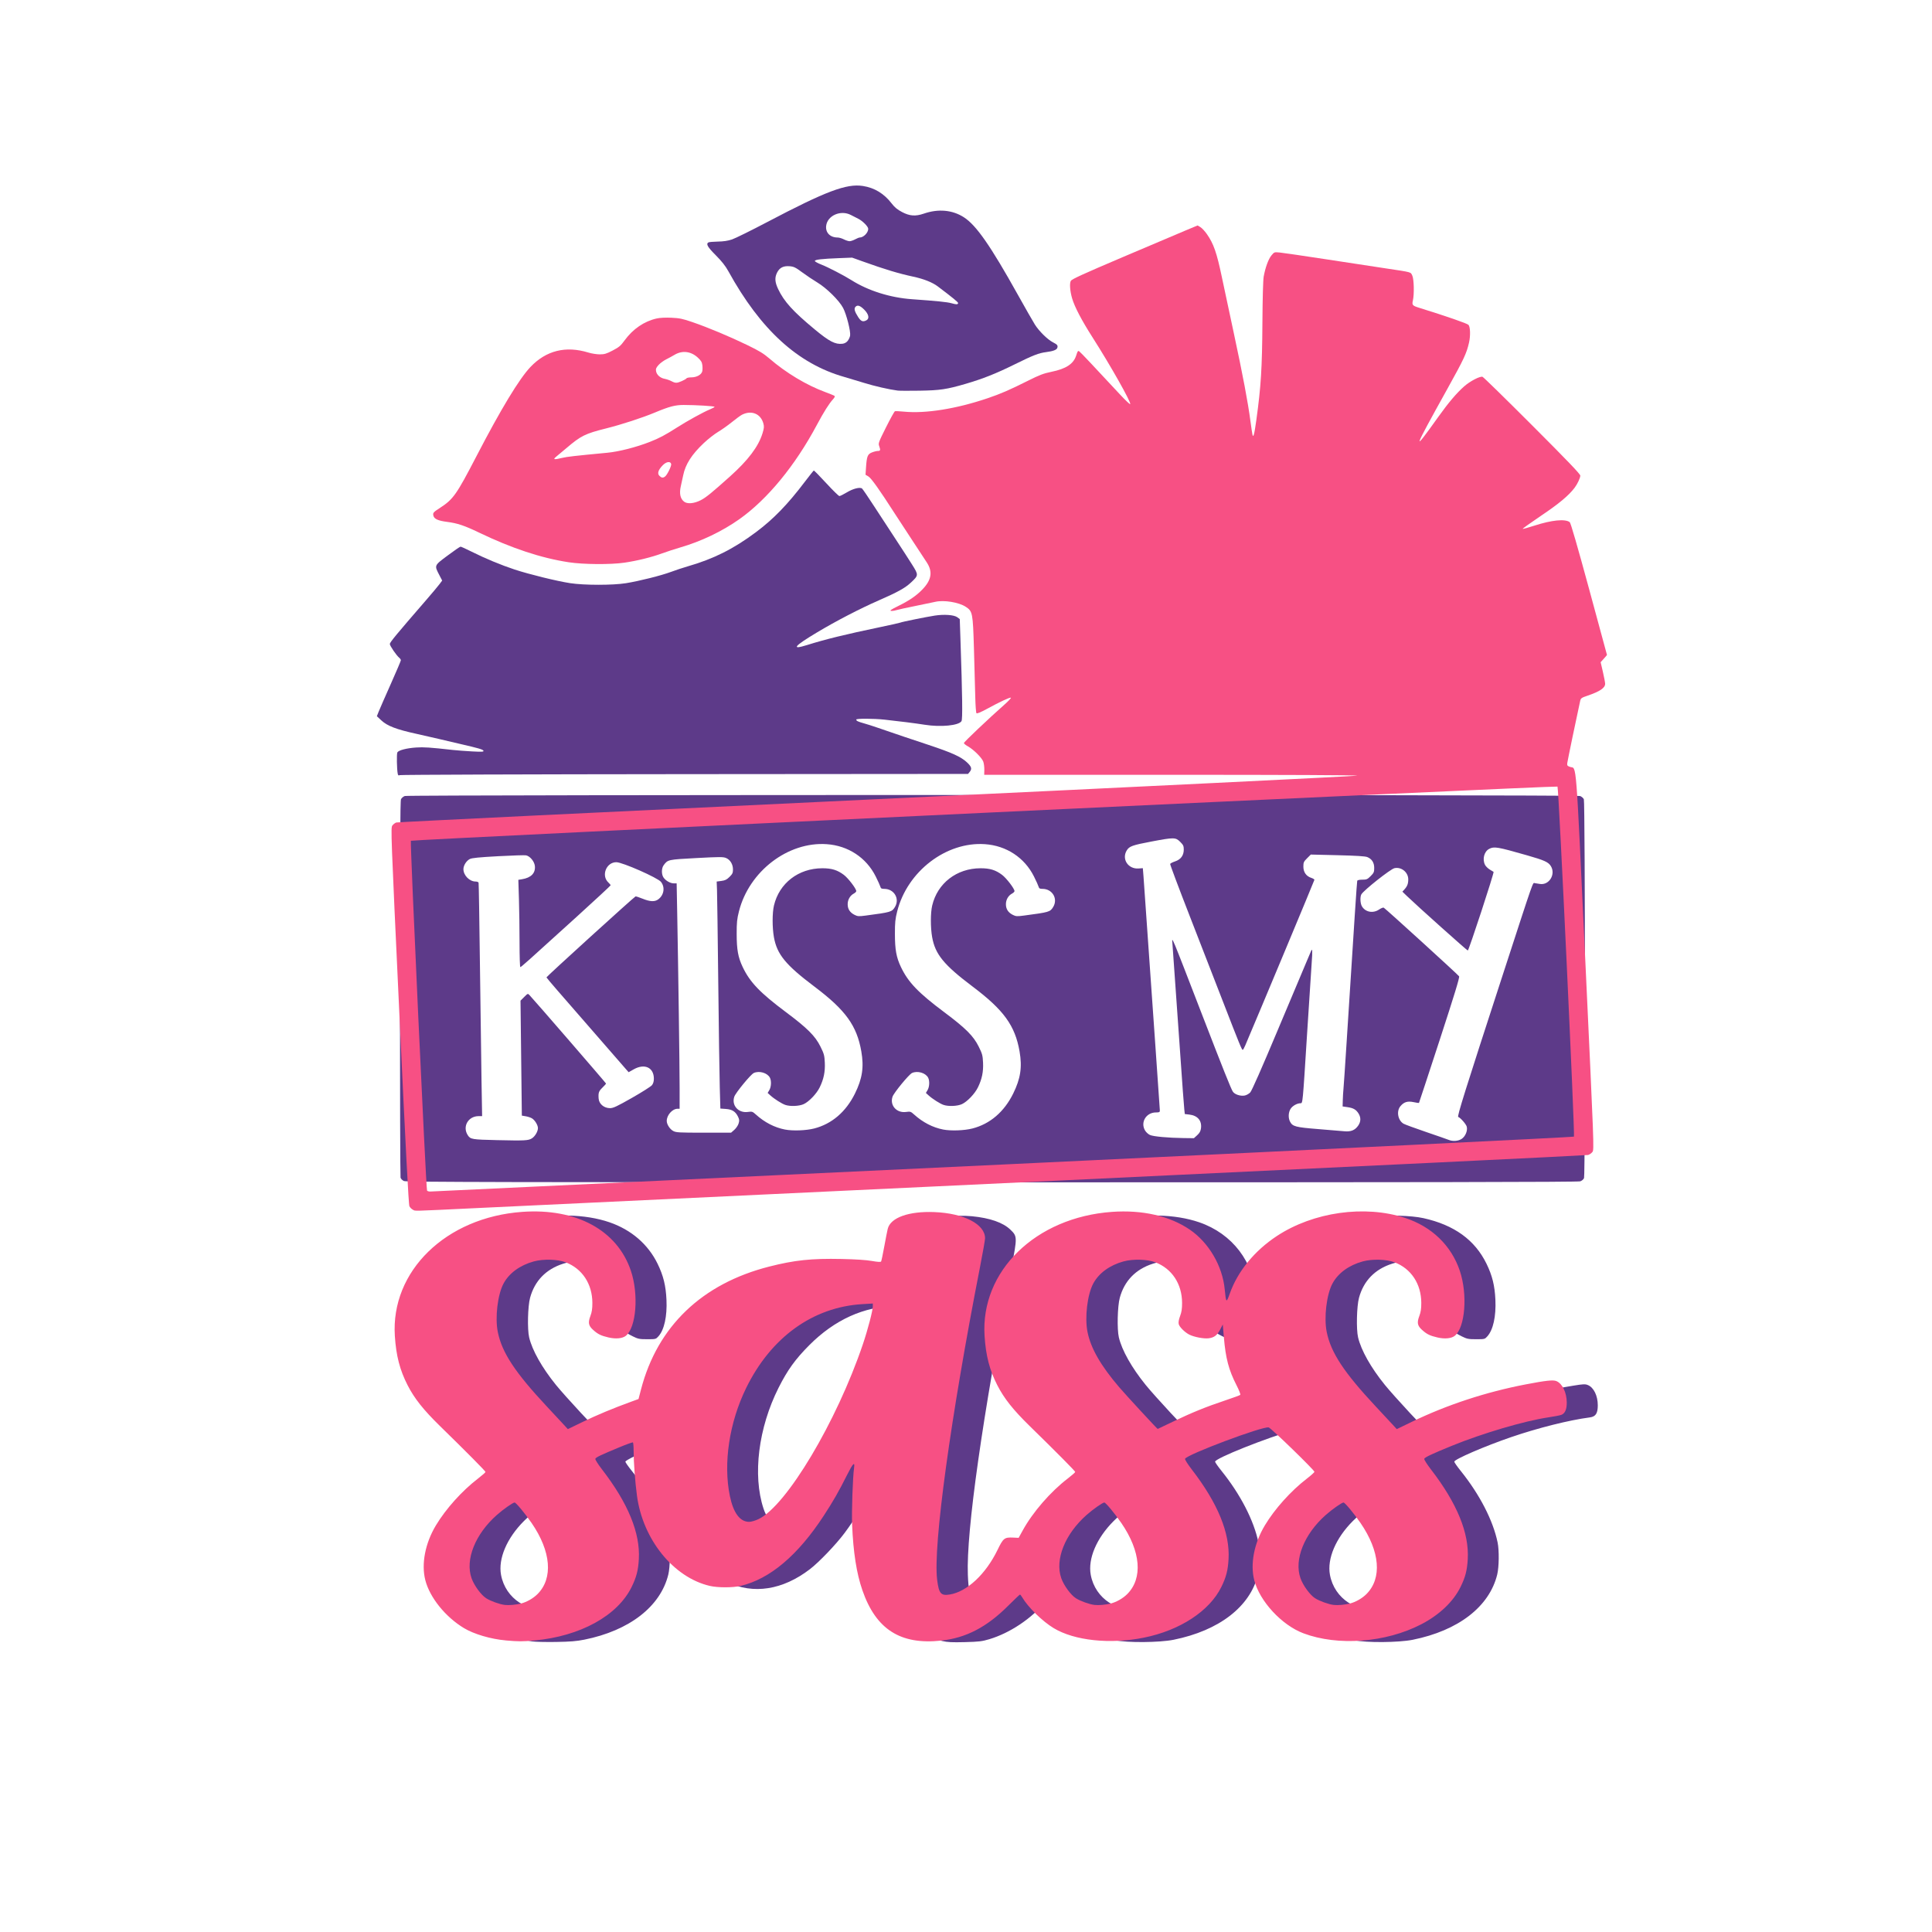
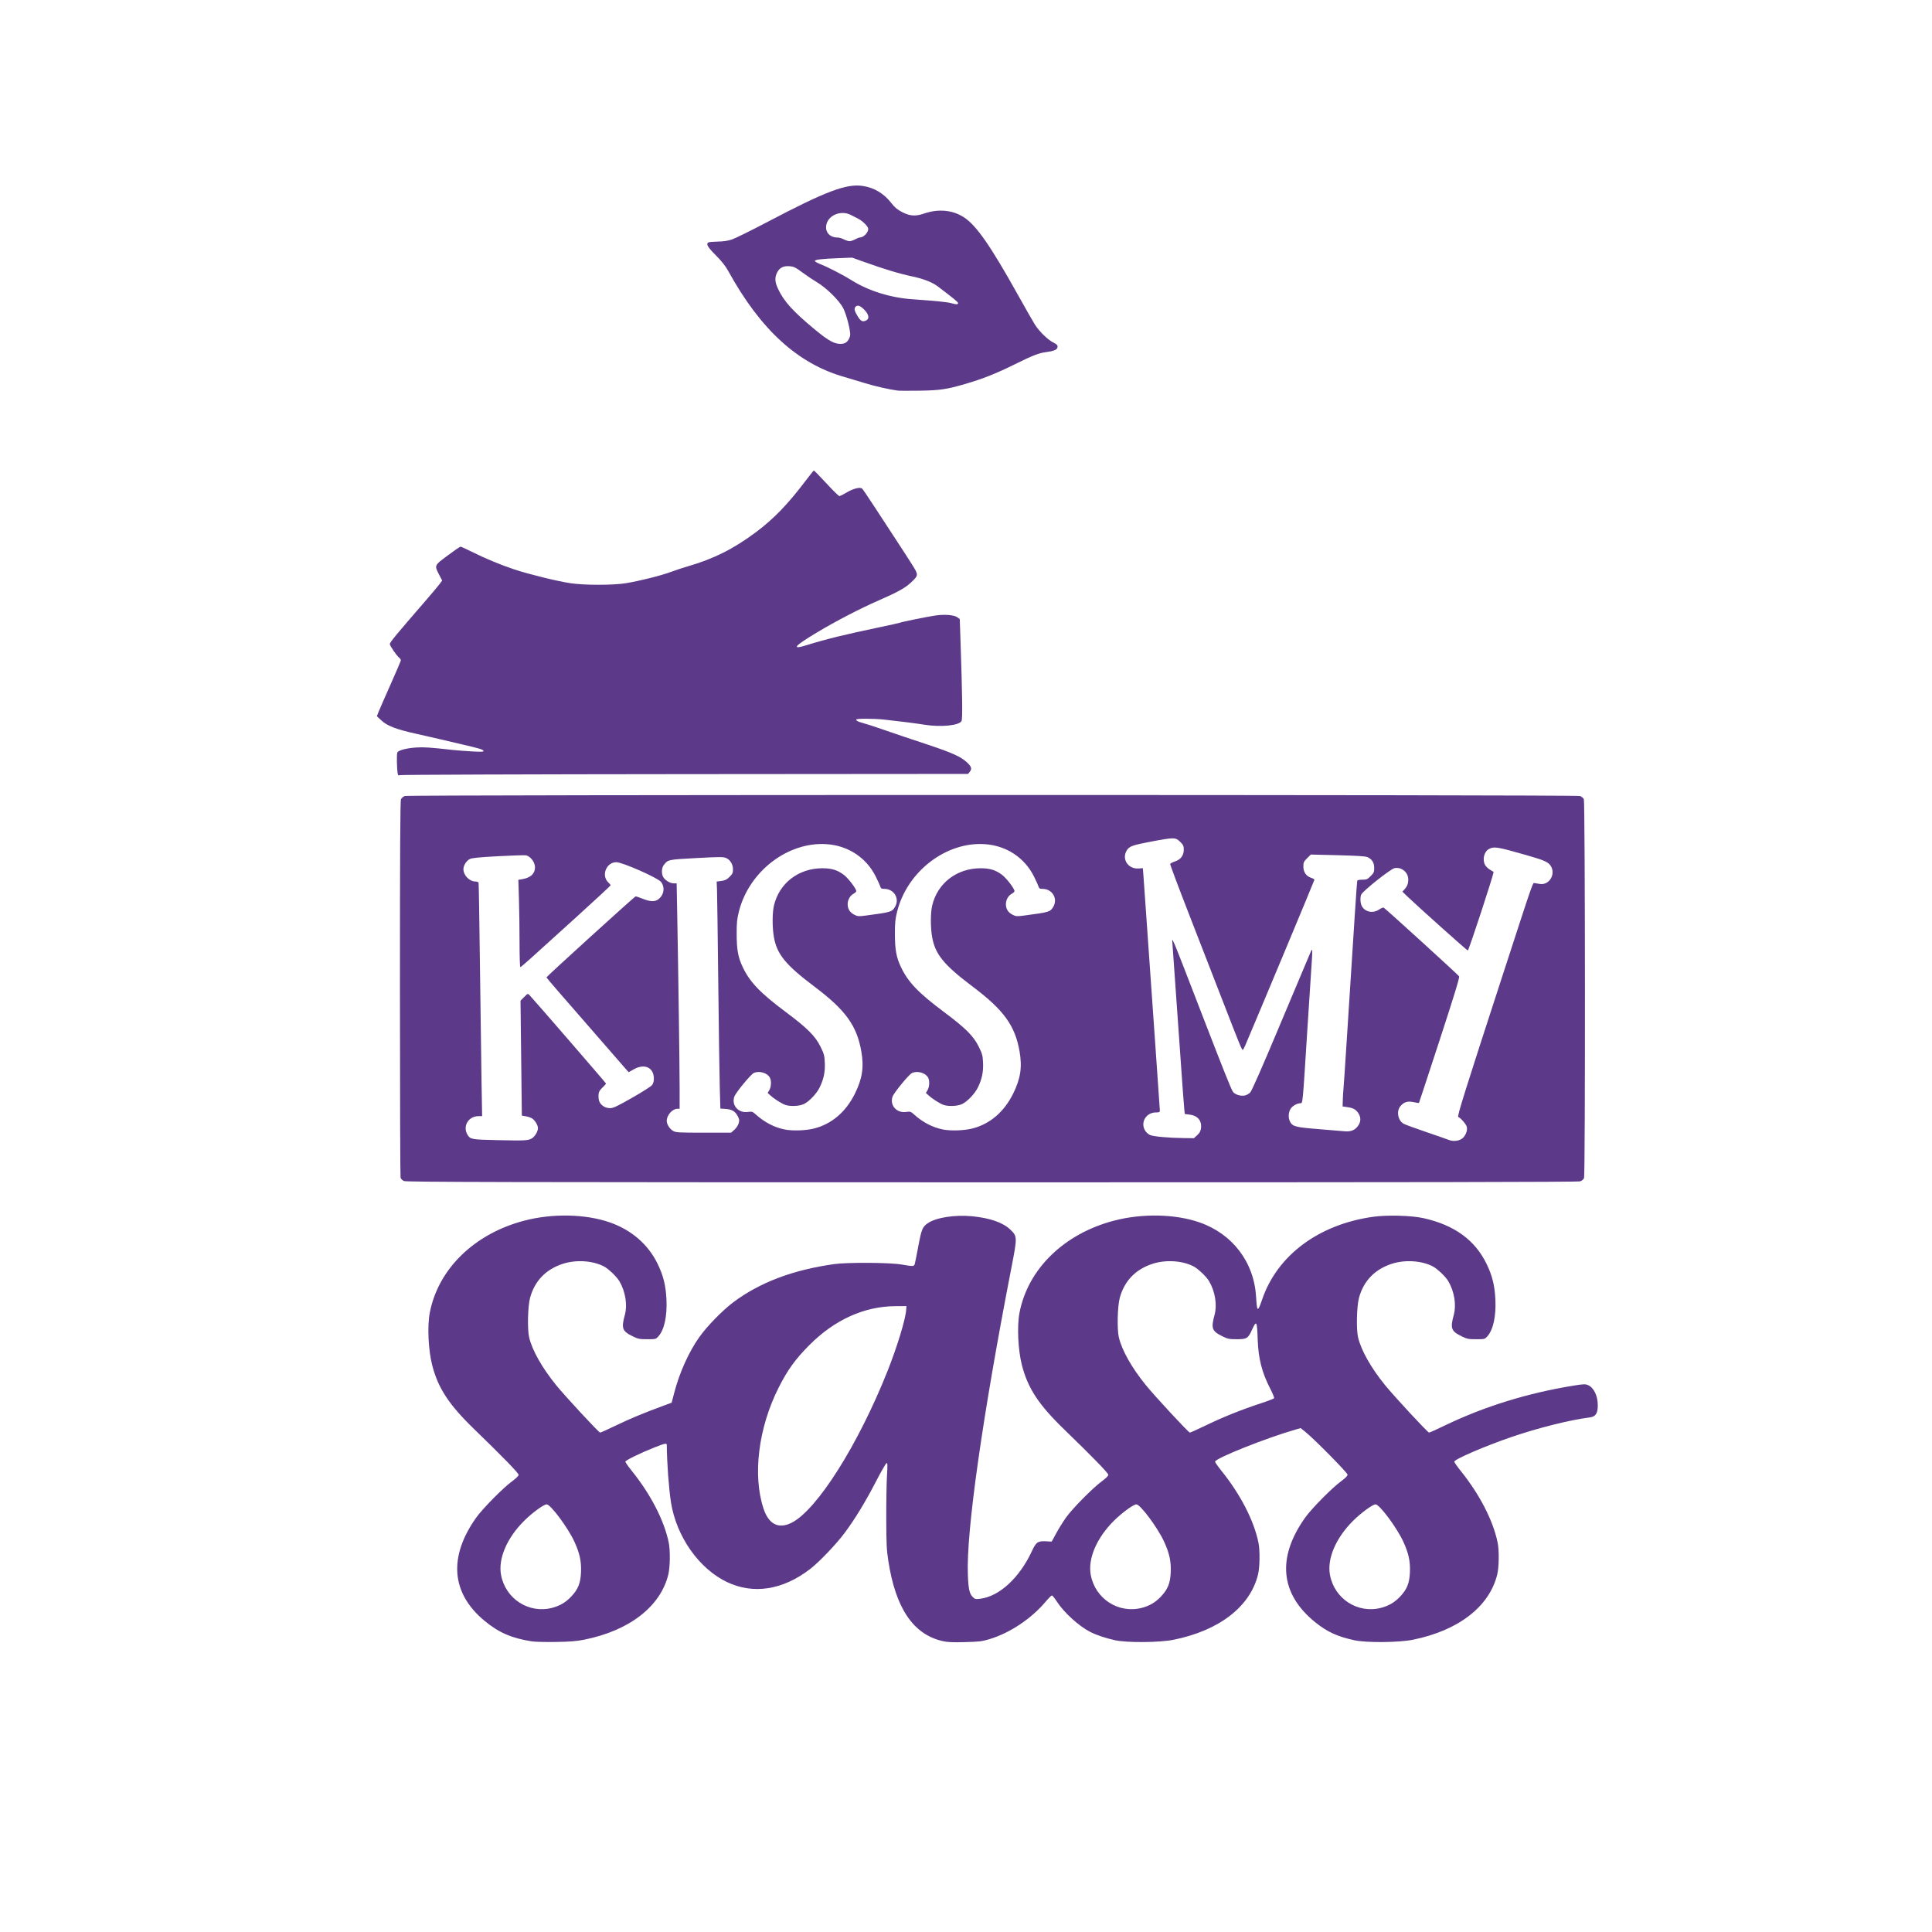
<svg xmlns="http://www.w3.org/2000/svg" viewBox="0 0 630 630" height="630" width="630" version="1.1" id="svg3336">
  <defs id="defs3340" />
  <g id="layer1" />
  <g id="layer2">
    <path id="path4173" d="m 173.466,535.236 c -6.644,-1.033 -10.915,-2.901 -15.609,-6.827 -10.724,-8.972 -11.639,-20.746 -2.601,-33.493 2.091,-2.95 8.726,-9.678 11.685,-11.849 1.317,-0.967 2.175,-1.812 2.175,-2.142 0,-0.562 -5.161,-5.87 -14.416,-14.826 -8.311,-8.042 -11.848,-13.428 -13.779,-20.98 -1.26,-4.926 -1.614,-12.673 -0.778,-17.041 2.737,-14.304 14.567,-25.818 30.882,-30.057 9.19,-2.388 19.807,-2.176 27.733,0.552 7.098,2.444 12.579,7.174 15.678,13.529 1.873,3.842 2.682,7.12 2.892,11.729 0.247,5.401 -0.721,9.803 -2.622,11.929 -0.83,0.928 -0.881,0.942 -3.648,0.942 -2.567,0 -2.977,-0.084 -4.813,-0.988 -3.356,-1.653 -3.684,-2.569 -2.486,-6.962 0.885,-3.247 0.181,-7.61 -1.765,-10.93 -0.908,-1.55 -3.605,-4.117 -5.158,-4.909 -3.626,-1.85 -8.943,-2.187 -13.192,-0.837 -5.597,1.778 -9.298,5.593 -10.795,11.126 -0.747,2.762 -0.923,10.249 -0.302,12.886 0.995,4.23 4.195,9.906 8.753,15.526 2.971,3.664 13.975,15.537 14.399,15.537 0.182,1.2e-4 2.545,-1.066 5.25,-2.369 4.607,-2.219 9.063,-4.071 15.394,-6.398 l 2.675,-0.983 0.821,-3.161 c 1.712,-6.593 4.742,-13.338 8.175,-18.196 2.494,-3.529 7.512,-8.684 11.039,-11.341 8.607,-6.484 19.462,-10.6 32.964,-12.499 4.325,-0.608 18.209,-0.523 21.972,0.135 3.739,0.654 4.045,0.645 4.289,-0.123 0.111,-0.349 0.641,-2.992 1.179,-5.873 1.038,-5.561 1.341,-6.281 3.161,-7.52 2.657,-1.808 8.844,-2.765 14.362,-2.222 5.856,0.576 10.095,2.057 12.49,4.364 2.275,2.191 2.281,2.418 0.344,12.385 -9.422,48.466 -14.764,86.122 -14.208,100.149 0.186,4.7 0.514,6.183 1.611,7.279 0.676,0.676 0.909,0.731 2.369,0.56 6.255,-0.735 12.886,-6.843 16.928,-15.593 1.342,-2.905 1.945,-3.309 4.695,-3.146 l 1.734,0.103 1.465,-2.7 c 0.805,-1.485 2.228,-3.78 3.162,-5.099 2.076,-2.935 8.713,-9.665 11.672,-11.837 1.317,-0.967 2.175,-1.812 2.175,-2.142 0,-0.562 -5.161,-5.87 -14.416,-14.826 -8.311,-8.042 -11.848,-13.428 -13.779,-20.98 -1.26,-4.926 -1.614,-12.673 -0.778,-17.041 2.737,-14.304 14.567,-25.818 30.882,-30.057 9.19,-2.388 19.807,-2.176 27.733,0.552 10.827,3.728 17.872,12.973 18.538,24.329 0.292,4.982 0.524,5.085 1.96,0.87 4.91,-14.416 18.427,-24.502 36.171,-26.992 4.62,-0.648 12.476,-0.438 16.44,0.44 10.028,2.221 16.777,7.104 20.57,14.881 1.873,3.842 2.682,7.12 2.892,11.729 0.247,5.401 -0.721,9.803 -2.622,11.929 -0.83,0.928 -0.881,0.942 -3.648,0.942 -2.567,0 -2.977,-0.084 -4.813,-0.988 -3.356,-1.653 -3.684,-2.569 -2.486,-6.962 0.885,-3.247 0.181,-7.61 -1.765,-10.93 -0.908,-1.55 -3.605,-4.117 -5.159,-4.909 -3.626,-1.85 -8.943,-2.187 -13.192,-0.837 -5.597,1.778 -9.298,5.593 -10.795,11.126 -0.747,2.762 -0.923,10.249 -0.302,12.886 0.995,4.23 4.195,9.906 8.753,15.526 2.971,3.664 13.975,15.537 14.399,15.537 0.182,1.2e-4 2.545,-1.066 5.25,-2.37 12.716,-6.128 26.866,-10.511 41.733,-12.927 3.382,-0.55 3.929,-0.572 4.83,-0.195 1.898,0.793 3.207,3.49 3.205,6.605 -0.003,2.636 -0.696,3.685 -2.607,3.933 -6.657,0.864 -16.848,3.416 -25.592,6.409 -8.631,2.954 -18.6,7.258 -18.6,8.03 0,0.215 0.954,1.577 2.12,3.028 6.181,7.691 10.535,16.147 12.016,23.338 0.529,2.567 0.46,7.984 -0.133,10.419 -2.551,10.48 -12.66,18.29 -27.553,21.288 -4.598,0.925 -15.178,1.006 -19.089,0.146 -5.558,-1.223 -8.839,-2.74 -12.73,-5.885 -11.392,-9.21 -12.533,-21.019 -3.291,-34.054 2.091,-2.95 8.726,-9.678 11.685,-11.849 1.447,-1.062 2.175,-1.798 2.175,-2.199 0,-0.623 -11.057,-11.819 -13.861,-14.036 l -1.448,-1.145 -1.57,0.45 c -9.653,2.764 -26.32,9.413 -26.32,10.5 0,0.215 0.954,1.577 2.12,3.028 6.181,7.691 10.535,16.147 12.016,23.338 0.529,2.567 0.46,7.984 -0.133,10.419 -2.551,10.48 -12.66,18.29 -27.553,21.288 -4.598,0.925 -15.178,1.006 -19.089,0.146 -3.037,-0.668 -6.01,-1.662 -8.011,-2.677 -3.734,-1.895 -8.597,-6.302 -10.924,-9.9 -0.72,-1.114 -1.459,-2.022 -1.643,-2.02 -0.183,0.003 -1.076,0.888 -1.983,1.967 -4.732,5.627 -11.734,10.298 -18.45,12.307 -2.362,0.706 -3.358,0.825 -7.95,0.942 -4.167,0.107 -5.683,0.033 -7.35,-0.356 -9.503,-2.218 -15.218,-10.698 -17.602,-26.116 -0.561,-3.629 -0.653,-5.526 -0.674,-13.95 -0.013,-5.362 0.092,-11.622 0.234,-13.911 0.214,-3.455 0.189,-4.139 -0.15,-4.032 -0.224,0.071 -1.767,2.753 -3.427,5.961 -3.479,6.72 -6.871,12.288 -10.222,16.782 -2.803,3.759 -8.355,9.559 -11.337,11.843 -8.869,6.793 -18.415,8.282 -26.995,4.211 -9.163,-4.348 -16.563,-14.867 -18.312,-26.032 -0.698,-4.456 -1.331,-13.164 -1.363,-18.746 -0.003,-0.6 -0.696,-0.452 -3.971,0.847 -4.703,1.865 -9.531,4.227 -9.531,4.663 0,0.215 0.954,1.577 2.12,3.028 6.181,7.691 10.535,16.147 12.016,23.338 0.529,2.567 0.46,7.984 -0.133,10.419 -2.54,10.435 -12.675,18.298 -27.389,21.249 -2.544,0.51 -4.587,0.676 -9.264,0.75 -3.3,0.052 -6.81,-0.03 -7.8,-0.184 z m 6.59,-10.943 c 2.498,-0.651 4.43,-1.788 6.18,-3.639 2.295,-2.427 3.083,-4.398 3.227,-8.075 0.136,-3.481 -0.458,-6.176 -2.186,-9.916 -2.094,-4.532 -7.738,-12.11 -9.02,-12.11 -0.956,0 -4.765,2.793 -7.4,5.426 -5.58,5.575 -8.446,12.303 -7.478,17.555 1.442,7.827 9.062,12.743 16.678,10.759 z m 192.3,0 c 2.498,-0.651 4.43,-1.788 6.18,-3.639 2.295,-2.427 3.083,-4.398 3.227,-8.075 0.136,-3.481 -0.458,-6.176 -2.186,-9.916 -2.094,-4.532 -7.738,-12.11 -9.02,-12.11 -0.956,0 -4.765,2.793 -7.4,5.426 -5.58,5.575 -8.446,12.303 -7.478,17.555 1.442,7.827 9.062,12.743 16.678,10.759 z m 78,0 c 2.498,-0.651 4.43,-1.788 6.18,-3.639 2.295,-2.427 3.083,-4.398 3.227,-8.075 0.136,-3.481 -0.458,-6.176 -2.186,-9.916 -2.094,-4.532 -7.738,-12.11 -9.02,-12.11 -0.956,0 -4.765,2.793 -7.4,5.426 -5.58,5.575 -8.446,12.303 -7.478,17.555 1.442,7.827 9.062,12.743 16.678,10.759 z M 258.128,496.548 c 8.259,-4.127 21.737,-25.444 31.295,-49.496 3.132,-7.881 5.887,-16.936 6.07,-19.95 l 0.073,-1.2 -3.6,0.021 c -10.165,0.06 -19.814,4.43 -28.056,12.707 -4.585,4.604 -7.105,8.099 -10.034,13.913 -6.568,13.039 -8.498,28.491 -4.915,39.353 1.707,5.173 4.892,6.789 9.168,4.653 z m 135.118,-31.767 c 5.678,-2.736 11.482,-5.069 17.669,-7.1 2.393,-0.786 4.439,-1.564 4.549,-1.729 0.109,-0.165 -0.458,-1.576 -1.262,-3.134 -2.702,-5.242 -3.867,-9.802 -4.081,-15.966 -0.214,-6.17 -0.38,-6.456 -1.868,-3.203 -1.287,2.812 -1.677,3.053 -4.953,3.053 -2.504,0 -2.929,-0.088 -4.757,-0.988 -3.356,-1.653 -3.684,-2.569 -2.486,-6.962 0.885,-3.247 0.181,-7.61 -1.765,-10.93 -0.908,-1.55 -3.605,-4.117 -5.159,-4.909 -3.626,-1.85 -8.943,-2.187 -13.192,-0.837 -5.597,1.778 -9.298,5.593 -10.795,11.126 -0.747,2.762 -0.923,10.249 -0.302,12.886 0.995,4.23 4.195,9.906 8.753,15.526 2.971,3.664 13.975,15.537 14.399,15.537 0.182,1.2e-4 2.545,-1.066 5.25,-2.37 z M 131.734,385.123 c -0.527,-0.23 -1.014,-0.713 -1.121,-1.113 -0.104,-0.389 -0.191,-28.14 -0.194,-61.669 -0.003,-44.933 0.086,-61.158 0.337,-61.71 0.188,-0.412 0.748,-0.891 1.245,-1.064 1.271,-0.443 381.957,-0.443 383.228,0 0.497,0.173 1.057,0.652 1.245,1.064 0.432,0.949 0.494,122.38 0.063,123.515 -0.161,0.425 -0.685,0.874 -1.245,1.07 -0.711,0.248 -51.417,0.334 -191.796,0.325 -159.631,-0.01 -190.983,-0.078 -191.762,-0.417 z m 41.671,-13.897 c 1.021,-0.6 2.011,-2.26 2.009,-3.369 -0.002,-0.953 -0.95,-2.527 -1.896,-3.147 -0.399,-0.261 -1.317,-0.576 -2.039,-0.699 l -1.314,-0.224 -0.217,-18.742 -0.217,-18.742 1.191,-1.194 c 1.181,-1.184 1.195,-1.189 1.753,-0.6 1.641,1.733 24.942,28.657 24.942,28.821 0,0.106 -0.54,0.717 -1.2,1.358 -1.177,1.143 -1.355,1.665 -1.209,3.565 0.133,1.738 1.764,3.1 3.712,3.1 1.048,0 2.233,-0.556 7.162,-3.359 3.248,-1.848 6.183,-3.711 6.52,-4.14 0.409,-0.519 0.614,-1.225 0.614,-2.106 0,-3.648 -3.024,-5.055 -6.566,-3.055 l -1.664,0.939 -0.91,-1.034 c -1.274,-1.447 -18.184,-20.876 -22.36,-25.69 -1.897,-2.187 -3.484,-4.076 -3.527,-4.196 -0.071,-0.204 28.528,-26.197 29.048,-26.402 0.13,-0.051 1.157,0.28 2.282,0.735 2.464,0.997 3.968,1.065 5.108,0.232 1.895,-1.385 2.301,-3.936 0.909,-5.706 -1.055,-1.341 -12.578,-6.418 -14.567,-6.418 -3.273,0 -4.993,4.356 -2.605,6.6 0.413,0.388 0.75,0.803 0.75,0.924 0,0.12 -4.961,4.724 -11.025,10.23 -16.382,14.876 -18.141,16.447 -18.42,16.447 -0.14,0 -0.255,-3.556 -0.255,-7.902 0,-4.346 -0.089,-10.748 -0.197,-14.228 l -0.197,-6.326 1.172,-0.189 c 2.974,-0.48 4.458,-1.994 4.222,-4.306 -0.152,-1.49 -1.563,-3.207 -2.871,-3.491 -0.429,-0.093 -4.531,0.035 -9.115,0.284 -6.249,0.34 -8.562,0.57 -9.238,0.92 -1.118,0.578 -2.073,2.093 -2.075,3.292 -0.002,2.029 1.98,4.045 3.979,4.045 0.462,0 0.895,0.169 0.962,0.375 0.068,0.206 0.267,12.255 0.443,26.775 0.176,14.52 0.408,31.564 0.516,37.875 l 0.196,11.475 -1.128,0 c -3.428,0 -5.374,3.429 -3.537,6.233 0.869,1.326 1.366,1.409 9.518,1.592 9.094,0.203 10.144,0.152 11.34,-0.55 z m 303.241,0.141 c 1.203,-0.808 1.973,-2.663 1.646,-3.964 -0.207,-0.825 -2.045,-2.927 -2.78,-3.18 -0.42,-0.144 2.147,-8.337 14.563,-46.471 10.431,-32.038 9.673,-29.873 10.412,-29.766 0.318,0.046 1.062,0.162 1.654,0.258 2.998,0.484 5.222,-3.119 3.584,-5.805 -0.808,-1.325 -2.104,-1.912 -7.823,-3.545 -9.654,-2.756 -10.67,-2.929 -12.298,-2.087 -1.647,0.852 -2.301,3.388 -1.347,5.231 0.243,0.471 0.952,1.163 1.575,1.537 0.623,0.375 1.165,0.702 1.206,0.727 0.267,0.168 -8.083,25.65 -8.405,25.65 -0.256,0 -16.667,-14.685 -19.849,-17.761 l -1.481,-1.432 0.618,-0.679 c 0.977,-1.072 1.293,-1.888 1.293,-3.336 0,-2.314 -2.252,-4.136 -4.501,-3.643 -1.302,0.286 -10.109,7.261 -10.802,8.554 -0.458,0.855 -0.353,2.959 0.193,3.884 1.129,1.911 3.641,2.375 5.61,1.038 0.627,-0.426 1.299,-0.695 1.495,-0.599 0.551,0.273 24.263,21.864 24.589,22.389 0.21,0.339 -1.522,6.013 -6.364,20.842 -3.659,11.207 -6.689,20.411 -6.732,20.454 -0.043,0.043 -0.827,-0.078 -1.742,-0.27 -1.982,-0.416 -3.14,-0.06 -4.301,1.32 -1.371,1.629 -0.835,4.628 1.022,5.716 0.431,0.253 3.754,1.472 7.384,2.71 3.63,1.237 6.938,2.39 7.35,2.562 1.319,0.549 3.128,0.406 4.231,-0.335 z m -86.258,-1.19 c 0.794,-0.727 1.107,-1.298 1.234,-2.244 0.334,-2.489 -1.078,-4.163 -3.78,-4.483 l -1.494,-0.177 -0.165,-1.535 c -0.091,-0.844 -0.301,-3.493 -0.467,-5.885 -0.809,-11.659 -3.293,-46.823 -3.397,-48.093 -0.21,-2.558 -0.726,-3.792 9.699,23.193 6.793,17.585 9.395,24.096 9.994,25.009 0.608,0.928 2.466,1.54 3.873,1.276 0.565,-0.106 1.377,-0.562 1.806,-1.014 0.501,-0.528 3.722,-7.832 9.025,-20.471 4.535,-10.807 8.743,-20.797 9.351,-22.2 0.608,-1.403 1.232,-2.872 1.386,-3.267 0.515,-1.319 0.578,-0.45 0.268,3.748 -0.169,2.293 -0.846,12.741 -1.506,23.219 -1.449,23.015 -1.399,22.5 -2.148,22.5 -1.114,0 -2.647,0.878 -3.244,1.857 -0.719,1.18 -0.784,2.933 -0.153,4.153 0.812,1.569 1.806,1.832 9.14,2.414 3.715,0.295 7.565,0.616 8.555,0.714 2.167,0.214 3.532,-0.355 4.569,-1.908 0.835,-1.249 0.867,-2.572 0.094,-3.839 -0.798,-1.309 -1.699,-1.837 -3.603,-2.111 l -1.615,-0.233 0.058,-2.099 c 0.032,-1.154 0.13,-2.774 0.217,-3.599 0.087,-0.825 0.548,-7.643 1.025,-15.15 2.547,-40.102 3.354,-52.386 3.464,-52.725 0.076,-0.236 0.696,-0.375 1.667,-0.375 1.394,0 1.658,-0.113 2.709,-1.165 1.041,-1.041 1.165,-1.323 1.165,-2.66 0,-1.737 -0.75,-2.918 -2.25,-3.545 -0.667,-0.279 -3.549,-0.46 -9.689,-0.61 l -8.739,-0.213 -1.211,1.211 c -1.094,1.094 -1.211,1.356 -1.211,2.723 0,1.803 0.921,3.121 2.56,3.662 0.572,0.189 1.04,0.477 1.04,0.64 0,0.221 -18.078,43.507 -22.566,54.032 -0.334,0.784 -0.699,1.425 -0.811,1.425 -0.301,0 -1.105,-1.958 -6.155,-15 -2.524,-6.518 -7.52,-19.375 -11.104,-28.572 -3.584,-9.197 -6.466,-16.872 -6.405,-17.056 0.061,-0.184 0.778,-0.556 1.594,-0.828 1.879,-0.626 2.847,-1.942 2.847,-3.874 0,-1.158 -0.159,-1.5 -1.165,-2.506 -1.49,-1.49 -2.015,-1.496 -9.325,-0.111 -6.305,1.194 -7.273,1.543 -8.111,2.918 -1.716,2.814 0.454,6.121 3.858,5.878 l 1.393,-0.099 0.208,2.55 c 0.114,1.403 0.693,9.637 1.286,18.3 0.593,8.662 1.748,25.145 2.567,36.628 0.819,11.483 1.489,21.169 1.489,21.525 0,0.562 -0.169,0.648 -1.275,0.649 -3.217,0.003 -5.154,3.258 -3.526,5.928 0.328,0.538 1.036,1.178 1.574,1.422 1.104,0.501 5.929,0.944 10.956,1.007 l 3.379,0.042 1.064,-0.975 z M 239.451,368.424 c 0.585,-0.514 1.21,-1.438 1.399,-2.071 0.291,-0.971 0.258,-1.314 -0.221,-2.278 -0.816,-1.642 -1.895,-2.312 -3.967,-2.462 l -1.761,-0.127 -0.193,-6.942 c -0.106,-3.818 -0.328,-19.227 -0.493,-34.242 -0.165,-15.015 -0.349,-28.547 -0.408,-30.07 l -0.108,-2.77 1.533,-0.2 c 1.226,-0.16 1.759,-0.425 2.658,-1.319 0.958,-0.953 1.125,-1.313 1.124,-2.429 -0.002,-1.682 -0.901,-3.166 -2.263,-3.735 -0.924,-0.386 -2.091,-0.383 -9.668,0.022 -9.297,0.498 -9.304,0.499 -10.665,2.323 -0.729,0.976 -0.767,2.932 -0.077,3.985 0.691,1.055 2.228,1.943 3.365,1.944 l 0.94,0.001 0.189,9.975 c 0.35,18.526 0.781,49.831 0.781,56.7 l -2.7e-4,6.825 -0.675,0 c -1.688,0.003 -3.525,2.071 -3.525,3.969 0,1.115 1.018,2.692 2.119,3.282 0.924,0.496 1.876,0.548 9.941,0.548 l 8.919,0 1.057,-0.928 z m 26.04,-0.439 c 5.749,-1.479 10.348,-5.417 13.296,-11.384 2.408,-4.874 2.974,-8.616 2.078,-13.752 -1.467,-8.411 -5.134,-13.482 -15.278,-21.122 -9.406,-7.085 -12.225,-10.524 -13.225,-16.137 -0.558,-3.134 -0.552,-7.906 0.015,-10.308 1.717,-7.284 7.989,-12.128 15.739,-12.154 3.061,-0.01 4.935,0.562 7.05,2.154 1.427,1.074 4.05,4.503 4.05,5.295 0,0.205 -0.349,0.559 -0.775,0.787 -1.247,0.668 -2.025,2.007 -2.025,3.489 0,1.591 0.741,2.724 2.281,3.49 0.972,0.483 1.367,0.507 3.581,0.215 8.267,-1.092 8.563,-1.179 9.55,-2.798 1.637,-2.684 -0.26,-5.91 -3.475,-5.91 -0.881,0 -1.127,-0.131 -1.269,-0.675 -0.097,-0.371 -0.782,-1.888 -1.524,-3.37 -3.081,-6.158 -8.995,-10.051 -15.999,-10.531 -12.609,-0.864 -25.285,8.84 -28.594,21.89 -0.635,2.502 -0.751,3.646 -0.746,7.35 0.006,5.168 0.454,7.649 1.951,10.801 2.359,4.968 5.653,8.407 14.097,14.72 7.014,5.244 9.552,7.775 11.267,11.235 1.167,2.354 1.31,2.882 1.422,5.235 0.143,2.982 -0.351,5.376 -1.664,8.068 -1.021,2.093 -3.502,4.69 -5.232,5.475 -1.483,0.673 -4.385,0.796 -5.976,0.253 -1.177,-0.402 -3.624,-1.958 -4.893,-3.112 l -0.874,-0.794 0.549,-0.929 c 0.631,-1.067 0.718,-3.052 0.179,-4.059 -0.838,-1.565 -3.474,-2.326 -5.252,-1.516 -0.991,0.451 -5.904,6.426 -6.35,7.721 -0.968,2.816 1.323,5.407 4.408,4.983 1.385,-0.191 1.544,-0.14 2.605,0.818 2.847,2.572 6.102,4.255 9.507,4.916 2.535,0.492 6.885,0.334 9.526,-0.345 z m 51.6,0 c 5.749,-1.479 10.348,-5.417 13.296,-11.384 2.408,-4.874 2.974,-8.616 2.078,-13.752 -1.467,-8.411 -5.134,-13.482 -15.278,-21.122 -9.406,-7.085 -12.225,-10.524 -13.225,-16.137 -0.558,-3.134 -0.552,-7.906 0.015,-10.308 1.717,-7.284 7.989,-12.128 15.739,-12.154 3.061,-0.01 4.935,0.562 7.05,2.154 1.427,1.074 4.05,4.503 4.05,5.295 0,0.205 -0.349,0.559 -0.775,0.787 -1.247,0.668 -2.025,2.007 -2.025,3.489 0,1.591 0.741,2.724 2.281,3.49 0.972,0.483 1.367,0.507 3.581,0.215 8.267,-1.092 8.563,-1.179 9.55,-2.798 1.637,-2.684 -0.26,-5.91 -3.475,-5.91 -0.881,0 -1.127,-0.131 -1.269,-0.675 -0.097,-0.371 -0.782,-1.888 -1.524,-3.37 -3.081,-6.158 -8.995,-10.051 -15.999,-10.531 -12.609,-0.864 -25.285,8.84 -28.594,21.89 -0.635,2.502 -0.751,3.646 -0.746,7.35 0.006,5.168 0.454,7.649 1.951,10.801 2.359,4.968 5.653,8.407 14.097,14.72 7.014,5.244 9.552,7.775 11.267,11.235 1.167,2.354 1.31,2.882 1.422,5.235 0.143,2.982 -0.351,5.376 -1.664,8.068 -1.021,2.093 -3.502,4.69 -5.232,5.475 -1.483,0.673 -4.385,0.796 -5.976,0.253 -1.177,-0.402 -3.624,-1.958 -4.893,-3.112 l -0.874,-0.794 0.549,-0.929 c 0.631,-1.067 0.718,-3.052 0.179,-4.059 -0.838,-1.565 -3.474,-2.326 -5.252,-1.516 -0.991,0.451 -5.904,6.426 -6.35,7.721 -0.968,2.816 1.323,5.407 4.408,4.983 1.385,-0.191 1.544,-0.14 2.605,0.818 2.847,2.572 6.102,4.255 9.507,4.916 2.535,0.492 6.885,0.334 9.526,-0.345 z M 129.695,252.304 c -0.293,-1.408 -0.385,-6.496 -0.125,-6.959 0.394,-0.704 3.027,-1.388 6.143,-1.596 2.488,-0.166 4.477,-0.033 11.954,0.802 1.32,0.147 4.138,0.36 6.263,0.473 3.194,0.17 3.839,0.134 3.726,-0.204 -0.142,-0.426 -1.558,-0.842 -7.589,-2.228 -1.98,-0.455 -5.152,-1.2 -7.05,-1.655 -1.897,-0.455 -5.138,-1.195 -7.2,-1.644 -6.495,-1.414 -9.526,-2.57 -11.452,-4.369 l -1.476,-1.378 0.582,-1.472 c 0.32,-0.809 2.081,-4.834 3.914,-8.943 1.833,-4.109 3.332,-7.637 3.332,-7.838 0,-0.202 -0.226,-0.552 -0.502,-0.778 -0.931,-0.763 -3.098,-3.923 -3.098,-4.516 0,-0.542 2.047,-3.018 11.809,-14.287 1.958,-2.26 3.942,-4.626 4.41,-5.258 l 0.851,-1.149 -0.884,-1.701 c -1.718,-3.306 -1.787,-3.137 2.644,-6.448 2.136,-1.596 4.041,-2.902 4.232,-2.902 0.191,0 1.811,0.734 3.599,1.631 4.362,2.188 9.614,4.369 13.998,5.815 4.742,1.563 13.813,3.792 18.141,4.457 4.552,0.699 13.877,0.706 18.191,0.013 4.344,-0.698 11.498,-2.494 14.7,-3.69 1.508,-0.563 3.938,-1.368 5.4,-1.789 8.469,-2.435 15.017,-5.714 22.308,-11.172 5.757,-4.309 10.351,-9.053 16.038,-16.564 1.437,-1.897 2.702,-3.483 2.812,-3.524 0.11,-0.041 1.937,1.816 4.061,4.125 2.124,2.309 4.055,4.199 4.291,4.199 0.237,0 1.316,-0.534 2.398,-1.187 2.072,-1.25 4.323,-1.816 4.996,-1.257 0.215,0.179 1.935,2.702 3.822,5.607 1.887,2.905 5.045,7.736 7.018,10.735 1.973,2.999 4.428,6.792 5.456,8.429 2.164,3.446 2.159,3.514 -0.396,5.904 -1.878,1.757 -4.332,3.114 -10.526,5.819 -6.081,2.657 -13.918,6.725 -20.119,10.444 -7.527,4.514 -8.488,5.746 -3.183,4.083 5.995,-1.88 12.469,-3.468 23.778,-5.831 3.519,-0.735 6.506,-1.404 6.638,-1.486 0.33,-0.204 8.328,-1.833 11.185,-2.278 3.079,-0.48 6.334,-0.243 7.381,0.538 l 0.798,0.594 0.219,6.419 c 0.644,18.858 0.738,26.214 0.343,26.867 -0.865,1.432 -6.754,2.009 -11.985,1.174 -2.913,-0.465 -8.492,-1.174 -13.085,-1.663 -3.645,-0.388 -9.243,-0.404 -9.243,-0.027 0,0.417 0.517,0.669 2.534,1.235 0.999,0.28 2.896,0.885 4.216,1.343 2.075,0.72 3.815,1.314 9.15,3.123 0.578,0.196 4.02,1.344 7.65,2.55 7.698,2.559 10.559,3.857 12.525,5.679 1.526,1.415 1.734,2.145 0.9,3.156 l -0.525,0.636 -92.4,0.072 c -50.82,0.04 -92.631,0.186 -92.912,0.324 -0.397,0.195 -0.545,0.094 -0.659,-0.45 z M 292.716,127.363 c -2.685,-0.338 -7.678,-1.48 -10.95,-2.507 -1.98,-0.621 -4.883,-1.493 -6.45,-1.938 -15.145,-4.299 -27.279,-15.368 -37.829,-34.512 -0.936,-1.698 -2.13,-3.21 -4.096,-5.184 -2.666,-2.678 -3.226,-3.651 -2.4,-4.168 0.206,-0.129 1.59,-0.255 3.075,-0.279 1.891,-0.031 3.284,-0.241 4.65,-0.703 1.073,-0.362 6.27,-2.93 11.55,-5.706 19.074,-10.029 25.771,-12.553 31.108,-11.725 3.799,0.589 6.906,2.481 9.399,5.721 0.975,1.267 1.834,1.974 3.393,2.794 2.481,1.304 4.367,1.437 7.088,0.501 4.728,-1.627 9.325,-1.207 13.049,1.191 4.048,2.607 8.669,9.242 17.636,25.321 2.403,4.309 4.886,8.656 5.518,9.659 1.363,2.164 4.141,4.898 5.877,5.784 1.451,0.74 1.687,1.04 1.437,1.826 -0.205,0.647 -1.369,1.09 -3.605,1.374 -2.454,0.311 -4.197,0.99 -10.369,4.037 -6.004,2.965 -10.324,4.681 -15.865,6.3 -6.218,1.818 -8.38,2.141 -15.017,2.248 -3.382,0.054 -6.622,0.04 -7.2,-0.033 z m -16.302,-16.197 c 0.356,-0.443 0.716,-1.223 0.799,-1.735 0.224,-1.375 -1.187,-6.938 -2.288,-9.018 -1.304,-2.465 -5.42,-6.518 -8.469,-8.34 -1.314,-0.786 -3.513,-2.26 -4.887,-3.277 -2.163,-1.601 -2.708,-1.866 -4.076,-1.98 -2.022,-0.168 -3.271,0.454 -4.074,2.029 -0.843,1.652 -0.758,3.128 0.311,5.387 1.932,4.083 4.837,7.292 11.915,13.16 4.79,3.972 6.727,4.975 9.071,4.7 0.68,-0.08 1.278,-0.407 1.698,-0.928 z m 6.122,-6.724 c 1.053,-0.563 0.752,-1.997 -0.73,-3.479 -1.361,-1.361 -2.253,-1.628 -2.886,-0.864 -0.481,0.58 -0.239,1.471 0.878,3.229 0.936,1.474 1.578,1.735 2.738,1.114 z m 29.897,-5.589 c 0.088,-0.265 -1.674,-1.714 -6.632,-5.456 -1.758,-1.327 -4.537,-2.432 -7.986,-3.176 -4.83,-1.042 -9.167,-2.349 -16.499,-4.975 l -3.45,-1.236 -4.2,0.163 c -5.688,0.221 -7.95,0.484 -7.95,0.924 0,0.198 0.979,0.739 2.175,1.203 2.095,0.812 7.315,3.517 9.738,5.047 5.476,3.457 12.638,5.714 19.737,6.221 8.294,0.592 11.455,0.914 12.9,1.313 1.634,0.451 2.008,0.446 2.167,-0.029 z m -33.595,-20.801 c 0.616,-0.33 1.284,-0.6 1.485,-0.6 1.252,0 2.794,-1.558 2.794,-2.825 0,-0.748 -1.811,-2.577 -3.278,-3.311 -0.755,-0.377 -1.819,-0.92 -2.365,-1.206 -3.334,-1.746 -7.698,0.178 -8.079,3.56 -0.248,2.202 1.318,3.782 3.749,3.782 0.465,0 1.376,0.27 2.023,0.6 0.647,0.33 1.486,0.6 1.865,0.6 0.378,0 1.191,-0.27 1.807,-0.6 z" style="fill:#5d3a89" />
-     <path id="path4186" d="m 164.897,534.915 c -4.866,-0.431 -10.337,-2.042 -13.594,-4.003 -6.058,-3.648 -11.165,-9.984 -12.616,-15.653 -1.35,-5.274 -0.043,-12.03 3.451,-17.845 3.252,-5.411 8.483,-11.234 13.702,-15.253 1.361,-1.048 2.475,-2.028 2.475,-2.177 0,-0.276 -6.227,-6.557 -14.808,-14.936 -5.418,-5.291 -8.384,-9.027 -10.594,-13.346 -2.535,-4.955 -3.738,-9.598 -4.158,-16.05 -1.377,-21.151 16.658,-38.712 41.569,-40.478 17.622,-1.249 30.943,5.977 35.4,19.205 2.601,7.719 1.757,18.533 -1.656,21.218 -1.119,0.88 -3.27,1.081 -5.656,0.527 -2.432,-0.564 -3.461,-1.07 -4.994,-2.455 -1.525,-1.377 -1.718,-2.357 -0.897,-4.537 0.486,-1.291 0.649,-2.375 0.642,-4.279 -0.022,-6.181 -3.295,-11.153 -8.712,-13.234 -2.61,-1.003 -7.301,-1.132 -10.386,-0.285 -4.49,1.232 -8.005,3.79 -9.841,7.164 -1.948,3.578 -2.852,11.144 -1.896,15.861 1.359,6.705 5.607,13.159 15.944,24.224 2.216,2.372 4.674,5.014 5.462,5.871 l 1.433,1.559 4.949,-2.397 c 4.566,-2.212 9.801,-4.393 15.721,-6.549 l 2.372,-0.864 0.824,-3.16 c 5.357,-20.542 19.876,-34.448 41.789,-40.027 8.271,-2.106 13.783,-2.687 23.547,-2.481 4.597,0.097 8.091,0.323 9.922,0.644 1.962,0.343 2.887,0.396 3.024,0.174 0.109,-0.176 0.573,-2.374 1.032,-4.885 0.459,-2.511 0.968,-5.105 1.132,-5.765 0.909,-3.661 6.871,-5.796 15.235,-5.456 9.642,0.392 16.5,3.945 16.5,8.548 0,0.524 -0.739,4.731 -1.643,9.349 -9.576,48.937 -15.34,90.968 -13.983,101.969 0.559,4.536 1.213,5.304 4.113,4.836 5.629,-0.909 11.745,-6.626 15.599,-14.582 1.849,-3.816 2.229,-4.113 5.106,-3.979 l 1.756,0.081 1.351,-2.451 c 3.261,-5.917 9.026,-12.564 14.626,-16.862 1.361,-1.045 2.475,-2.022 2.475,-2.171 0,-0.276 -6.227,-6.557 -14.808,-14.936 -5.418,-5.291 -8.384,-9.027 -10.594,-13.346 -2.535,-4.955 -3.738,-9.598 -4.158,-16.05 -1.377,-21.151 16.658,-38.712 41.569,-40.478 9.882,-0.701 18.76,1.317 25.294,5.75 6.24,4.233 10.715,11.857 11.446,19.503 0.427,4.466 0.536,4.561 1.641,1.426 2.563,-7.271 8.051,-13.988 15.369,-18.808 11.896,-7.836 28.635,-10.2 41.791,-5.903 8.713,2.846 15.08,8.992 17.859,17.238 2.601,7.719 1.757,18.533 -1.656,21.218 -1.119,0.88 -3.27,1.081 -5.656,0.527 -2.432,-0.564 -3.461,-1.07 -4.994,-2.455 -1.525,-1.377 -1.718,-2.357 -0.897,-4.537 0.486,-1.291 0.649,-2.375 0.642,-4.279 -0.022,-6.181 -3.295,-11.153 -8.712,-13.234 -2.61,-1.003 -7.301,-1.132 -10.386,-0.285 -4.49,1.232 -8.005,3.79 -9.841,7.164 -1.948,3.578 -2.852,11.144 -1.896,15.861 1.359,6.705 5.607,13.159 15.944,24.224 2.216,2.372 4.674,5.014 5.462,5.871 l 1.433,1.559 4.949,-2.393 c 11.416,-5.519 24.127,-9.698 37.049,-12.181 6.645,-1.277 8.981,-1.529 10.052,-1.085 1.932,0.8 3.34,3.673 3.383,6.899 0.03,2.303 -0.566,3.673 -1.795,4.123 -0.462,0.169 -2.392,0.538 -4.289,0.82 -7.697,1.143 -21.401,5.182 -31.35,9.242 -6.513,2.657 -8.846,3.755 -9.037,4.255 -0.092,0.24 0.863,1.751 2.223,3.516 8.475,11 12.444,20.686 11.962,29.195 -0.208,3.676 -0.772,5.86 -2.338,9.055 -2.35,4.794 -6.89,9.116 -12.799,12.187 -11.562,6.007 -27.202,7.202 -38.479,2.939 -7.054,-2.666 -14.252,-10.455 -16.01,-17.323 -1.35,-5.274 -0.043,-12.03 3.451,-17.845 3.252,-5.411 8.483,-11.234 13.702,-15.253 1.361,-1.048 2.475,-2.052 2.475,-2.231 0,-0.55 -14.146,-14.277 -14.91,-14.469 -1.887,-0.474 -26.747,8.851 -27.277,10.231 -0.092,0.24 0.863,1.751 2.223,3.516 8.475,11 12.444,20.686 11.962,29.195 -0.208,3.676 -0.772,5.86 -2.338,9.055 -3.863,7.881 -13.516,14.197 -25.31,16.563 -10.991,2.205 -22.579,0.977 -29.37,-3.113 -3.664,-2.206 -8.352,-6.795 -10.285,-10.068 -0.288,-0.488 -0.608,-0.887 -0.71,-0.887 -0.102,0 -1.862,1.672 -3.91,3.715 -6.941,6.922 -13.693,10.43 -21.763,11.306 -13.293,1.443 -21.287,-3.654 -25.705,-16.389 -1.916,-5.523 -2.987,-12.347 -3.363,-21.432 -0.178,-4.287 0.212,-15.535 0.641,-18.525 0.315,-2.192 -0.381,-1.473 -2.322,2.4 -2.677,5.341 -4.511,8.542 -7.605,13.275 -8.438,12.907 -17.562,20.599 -27.087,22.835 -2.587,0.607 -7.426,0.605 -10.043,-0.004 -11.845,-2.757 -21.845,-15.153 -23.744,-29.431 -0.608,-4.571 -1.082,-10.905 -1.083,-14.457 -3e-4,-1.516 -0.106,-2.822 -0.235,-2.902 -0.129,-0.08 -2.12,0.638 -4.425,1.594 -6.13,2.543 -7.641,3.267 -7.825,3.746 -0.096,0.251 0.826,1.716 2.22,3.525 8.475,11 12.444,20.686 11.962,29.195 -0.208,3.676 -0.772,5.86 -2.338,9.055 -4.619,9.423 -16.76,16.104 -31.76,17.477 -3.848,0.352 -5.161,0.35 -9.319,-0.019 z m 4.964,-12.018 c 1.919,-0.492 4.009,-1.684 5.411,-3.085 5.158,-5.158 4.433,-13.927 -1.916,-23.171 -2.18,-3.174 -5.102,-6.689 -5.559,-6.688 -0.548,0.003 -3.663,2.188 -5.776,4.055 -7.051,6.229 -10.387,14.566 -8.254,20.629 0.828,2.353 3.113,5.479 4.777,6.534 1.469,0.932 4.392,1.98 6.071,2.178 1.312,0.154 3.676,-0.049 5.245,-0.452 z m 192.3,0 c 1.919,-0.492 4.009,-1.684 5.411,-3.085 5.158,-5.158 4.433,-13.927 -1.916,-23.171 -2.18,-3.174 -5.102,-6.689 -5.559,-6.688 -0.548,0.003 -3.663,2.188 -5.776,4.055 -7.051,6.229 -10.387,14.566 -8.254,20.629 0.828,2.353 3.113,5.479 4.777,6.534 1.469,0.932 4.392,1.98 6.071,2.178 1.312,0.154 3.676,-0.049 5.245,-0.452 z m 78,0 c 1.919,-0.492 4.009,-1.684 5.411,-3.085 5.158,-5.158 4.433,-13.927 -1.916,-23.171 -2.18,-3.174 -5.102,-6.689 -5.559,-6.688 -0.548,0.003 -3.663,2.188 -5.776,4.055 -7.051,6.229 -10.387,14.566 -8.254,20.629 0.828,2.353 3.113,5.479 4.777,6.534 1.469,0.932 4.392,1.98 6.071,2.178 1.312,0.154 3.676,-0.049 5.245,-0.452 z M 247.335,495.367 c 9.11,-4.31 25.461,-31.702 34.034,-57.015 1.603,-4.734 3.246,-11.016 3.246,-12.413 l 0,-0.878 -3.375,0.199 c -16.16,0.952 -29.836,10.813 -37.925,27.343 -5.508,11.256 -7.517,24.56 -5.316,35.216 1.142,5.532 3.296,8.43 6.266,8.432 0.707,0 1.967,-0.362 3.07,-0.884 z m 135.143,-31.778 c 5.942,-2.872 10.882,-4.881 17.038,-6.929 2.558,-0.851 4.769,-1.664 4.914,-1.806 0.151,-0.148 -0.382,-1.522 -1.244,-3.206 -2.507,-4.901 -3.511,-8.706 -4.092,-15.515 l -0.361,-4.232 -0.799,1.545 c -1.012,1.958 -1.958,2.699 -3.766,2.947 -1.562,0.215 -4.825,-0.403 -6.383,-1.208 -1.492,-0.771 -3.217,-2.509 -3.423,-3.447 -0.127,-0.578 0.03,-1.472 0.458,-2.608 0.486,-1.291 0.649,-2.375 0.642,-4.279 -0.022,-6.181 -3.295,-11.153 -8.712,-13.234 -2.61,-1.003 -7.301,-1.132 -10.386,-0.285 -4.49,1.232 -8.005,3.79 -9.841,7.164 -1.948,3.578 -2.852,11.144 -1.896,15.861 1.079,5.327 4.317,10.965 10.335,17.998 2.181,2.549 12.379,13.596 12.551,13.596 0.042,0 2.276,-1.063 4.964,-2.363 z M 134.625,394.468 c -0.408,-0.206 -0.911,-0.71 -1.119,-1.121 -0.269,-0.531 -1.204,-18.401 -3.247,-62.082 -2.805,-59.973 -2.856,-61.353 -2.313,-62.081 0.306,-0.409 0.885,-0.85 1.287,-0.979 0.402,-0.129 70.999,-3.555 156.882,-7.614 85.882,-4.059 156.278,-7.505 156.435,-7.659 0.177,-0.174 -22.905,-0.28 -60.665,-0.28 l -60.95,0 0.04,-1.575 c 0.022,-0.866 -0.123,-2.066 -0.322,-2.666 -0.417,-1.257 -3.154,-3.992 -5.063,-5.058 -0.701,-0.392 -1.275,-0.866 -1.275,-1.055 0,-0.334 8.136,-8.049 13.152,-12.472 1.376,-1.213 2.35,-2.257 2.165,-2.319 -0.405,-0.135 -3.521,1.324 -7.797,3.652 -2.009,1.093 -3.233,1.6 -3.419,1.414 -0.159,-0.159 -0.34,-2.625 -0.401,-5.48 -0.061,-2.855 -0.251,-9.845 -0.422,-15.533 -0.352,-11.756 -0.441,-12.213 -2.649,-13.674 -2.263,-1.498 -7.187,-2.3 -10,-1.629 -0.704,0.168 -3.642,0.779 -6.529,1.358 -2.888,0.579 -5.686,1.194 -6.22,1.367 -0.533,0.172 -1.276,0.27 -1.65,0.217 -0.5,-0.071 0.074,-0.466 2.17,-1.493 3.792,-1.858 6.131,-3.457 8.137,-5.563 2.91,-3.055 3.333,-5.68 1.398,-8.685 -0.515,-0.801 -2.716,-4.156 -4.891,-7.456 -2.175,-3.3 -4.734,-7.215 -5.687,-8.7 -4.842,-7.544 -7.565,-11.374 -8.471,-11.918 l -0.964,-0.578 0.166,-2.452 c 0.242,-3.583 0.512,-4.257 1.932,-4.825 0.655,-0.262 1.526,-0.477 1.936,-0.477 0.829,0 0.899,-0.279 0.408,-1.636 -0.312,-0.863 -0.155,-1.29 2.237,-6.067 1.415,-2.826 2.727,-5.19 2.915,-5.253 0.188,-0.063 1.51,-0.001 2.938,0.137 7.066,0.683 17.019,-0.906 27.19,-4.342 4.312,-1.457 7.209,-2.711 13.263,-5.743 3.745,-1.876 5.078,-2.384 7.602,-2.898 4.793,-0.977 7.215,-2.561 8.098,-5.297 0.498,-1.545 0.572,-1.645 1.011,-1.379 0.349,0.211 4.969,5.101 13.221,13.993 1.81,1.95 3.34,3.396 3.4,3.214 0.251,-0.753 -6.463,-12.636 -12.323,-21.813 -3.525,-5.52 -5.805,-9.874 -6.623,-12.648 -0.7,-2.376 -0.89,-4.889 -0.432,-5.727 0.304,-0.556 3.941,-2.221 16.887,-7.73 9.075,-3.862 18.289,-7.769 20.476,-8.683 l 3.976,-1.661 0.902,0.533 c 0.496,0.293 1.446,1.308 2.111,2.256 2.229,3.178 3.226,6.045 4.934,14.194 0.588,2.805 2.344,11.04 3.902,18.3 2.928,13.644 4.559,22.276 5.385,28.5 0.263,1.98 0.553,3.936 0.644,4.346 0.291,1.306 0.619,0.114 1.278,-4.646 1.52,-10.978 1.888,-16.892 1.986,-31.95 0.05,-7.712 0.219,-13.786 0.412,-14.85 0.54,-2.975 1.539,-5.708 2.523,-6.901 0.927,-1.124 0.93,-1.125 2.749,-0.952 1.002,0.096 7.627,1.063 14.722,2.15 7.095,1.087 16.005,2.444 19.8,3.016 8.678,1.308 8.092,1.148 8.664,2.354 0.552,1.162 0.668,6.09 0.192,8.133 -0.337,1.448 -0.14,1.685 1.944,2.332 9.091,2.825 15.765,5.137 16.192,5.608 0.588,0.649 0.68,3.541 0.182,5.739 -0.804,3.555 -1.661,5.387 -7.069,15.121 -11.423,20.558 -11.662,21.312 -2.859,9 3.236,-4.525 5.888,-7.648 8.325,-9.802 1.917,-1.694 5.165,-3.388 5.994,-3.124 0.295,0.093 7.589,7.228 16.21,15.855 11.48,11.487 15.675,15.867 15.675,16.365 0,0.742 -0.949,2.768 -1.853,3.956 -1.952,2.565 -5.043,5.148 -10.839,9.056 -3.433,2.315 -6.178,4.273 -6.101,4.351 0.078,0.078 1.806,-0.398 3.842,-1.057 5.648,-1.828 9.972,-2.255 11.504,-1.136 0.313,0.229 2.512,7.824 6.312,21.793 3.208,11.793 5.833,21.475 5.834,21.516 0,0.041 -0.464,0.589 -1.033,1.219 l -1.034,1.145 0.729,3.131 c 0.401,1.722 0.732,3.479 0.734,3.904 0.009,1.339 -1.703,2.503 -5.685,3.862 -2.103,0.718 -2.254,0.829 -2.473,1.815 -1.083,4.881 -4.123,19.531 -4.195,20.217 -0.079,0.752 0.046,0.914 0.942,1.221 2.183,0.749 1.763,-4.628 4.953,63.299 2.846,60.586 2.88,61.498 2.32,62.248 -0.312,0.418 -0.959,0.866 -1.437,0.995 -0.478,0.129 -78.022,3.877 -172.319,8.33 -94.297,4.453 -179.917,8.5 -190.265,8.993 -21.811,1.041 -19.69,0.988 -20.626,0.514 z m 192.388,-14.735 c 104.797,-4.963 186.072,-8.93 186.233,-9.092 0.364,-0.364 -4.967,-113.746 -5.366,-114.145 -0.362,-0.362 -373.501,17.273 -373.899,17.671 -0.307,0.307 4.93,113.51 5.277,114.071 0.107,0.172 0.557,0.311 1.001,0.307 0.444,-0.004 84.483,-3.969 186.754,-8.812 z M 185.466,183.347 c -9.042,-1.386 -18.56,-4.536 -29.301,-9.699 -4.736,-2.277 -7.031,-3.044 -10.378,-3.469 -2.879,-0.366 -4.189,-0.945 -4.446,-1.965 -0.247,-0.982 -0.106,-1.151 2.213,-2.654 4.233,-2.743 5.333,-4.305 11.765,-16.707 8.008,-15.44 13.997,-25.339 17.661,-29.191 5.117,-5.379 11.499,-6.965 18.891,-4.695 1.049,0.322 2.716,0.585 3.704,0.585 1.525,0 2.162,-0.19 4.202,-1.251 2.083,-1.084 2.606,-1.528 3.912,-3.323 2.695,-3.705 6.4,-6.229 10.469,-7.132 1.046,-0.232 2.881,-0.321 4.8,-0.234 2.662,0.121 3.643,0.326 6.856,1.433 5.141,1.771 12.108,4.687 17.889,7.489 3.88,1.88 5.312,2.753 7.226,4.406 5.395,4.66 12.114,8.688 18.236,10.934 1.485,0.545 2.827,1.099 2.983,1.232 0.168,0.143 -0.031,0.578 -0.488,1.069 -1.271,1.363 -3.059,4.197 -5.287,8.377 -7.055,13.241 -16.14,24.29 -25.29,30.758 -5.608,3.964 -12.465,7.239 -19.318,9.225 -1.65,0.478 -4.282,1.338 -5.85,1.91 -3.527,1.288 -8.15,2.427 -12.338,3.04 -4.46,0.653 -13.393,0.585 -18.111,-0.138 z m 43.014,-20.227 c 1.684,-0.853 3.49,-2.318 9.566,-7.759 5.916,-5.298 9.26,-9.733 10.595,-14.054 0.514,-1.664 0.562,-2.196 0.288,-3.211 -0.859,-3.192 -3.898,-4.429 -6.992,-2.848 -0.457,0.233 -1.926,1.309 -3.266,2.391 -1.34,1.082 -3.383,2.528 -4.542,3.215 -1.158,0.686 -3.244,2.32 -4.634,3.629 -3.929,3.701 -6,6.942 -6.715,10.508 -0.167,0.831 -0.508,2.396 -0.76,3.479 -0.559,2.408 -0.215,4.112 1.029,5.097 1.063,0.842 3.241,0.663 5.431,-0.447 z m -11.598,-7.743 c 0.697,-0.544 2.101,-3.406 1.982,-4.037 -0.193,-1.017 -1.58,-0.831 -2.745,0.369 -1.489,1.534 -1.854,2.69 -1.09,3.454 0.682,0.682 1.181,0.739 1.854,0.213 z m -33.536,-6.071 c 1.604,-0.383 3.888,-0.643 14.707,-1.672 3.763,-0.358 9.42,-1.801 13.813,-3.524 3.138,-1.231 5.006,-2.221 9.001,-4.773 3.256,-2.08 8.533,-4.986 10.519,-5.792 0.896,-0.364 1.63,-0.76 1.63,-0.88 0,-0.237 -6.142,-0.608 -10.093,-0.61 -2.745,-0.001 -4.682,0.507 -9.309,2.442 -4.12,1.723 -10.876,3.926 -15.92,5.192 -6.896,1.73 -8.236,2.392 -12.953,6.402 -1.109,0.943 -2.547,2.145 -3.196,2.673 -1.38,1.122 -1.045,1.224 1.8,0.545 z m 38.963,-25.029 c 0.738,-0.316 1.432,-0.721 1.543,-0.9 0.11,-0.179 0.834,-0.325 1.608,-0.326 1.706,-10e-4 3.261,-0.863 3.536,-1.958 0.107,-0.428 0.121,-1.343 0.03,-2.034 -0.132,-1.004 -0.438,-1.506 -1.523,-2.493 -2.247,-2.045 -5.063,-2.361 -7.573,-0.85 -0.64,0.385 -1.862,1.051 -2.717,1.48 -0.855,0.429 -1.982,1.266 -2.504,1.861 -0.775,0.883 -0.917,1.252 -0.771,2.013 0.229,1.194 1.376,2.2 2.805,2.459 0.618,0.112 1.596,0.45 2.174,0.75 1.343,0.699 1.757,0.699 3.392,-0.002 z" style="fill:#f75084" />
  </g>
</svg>